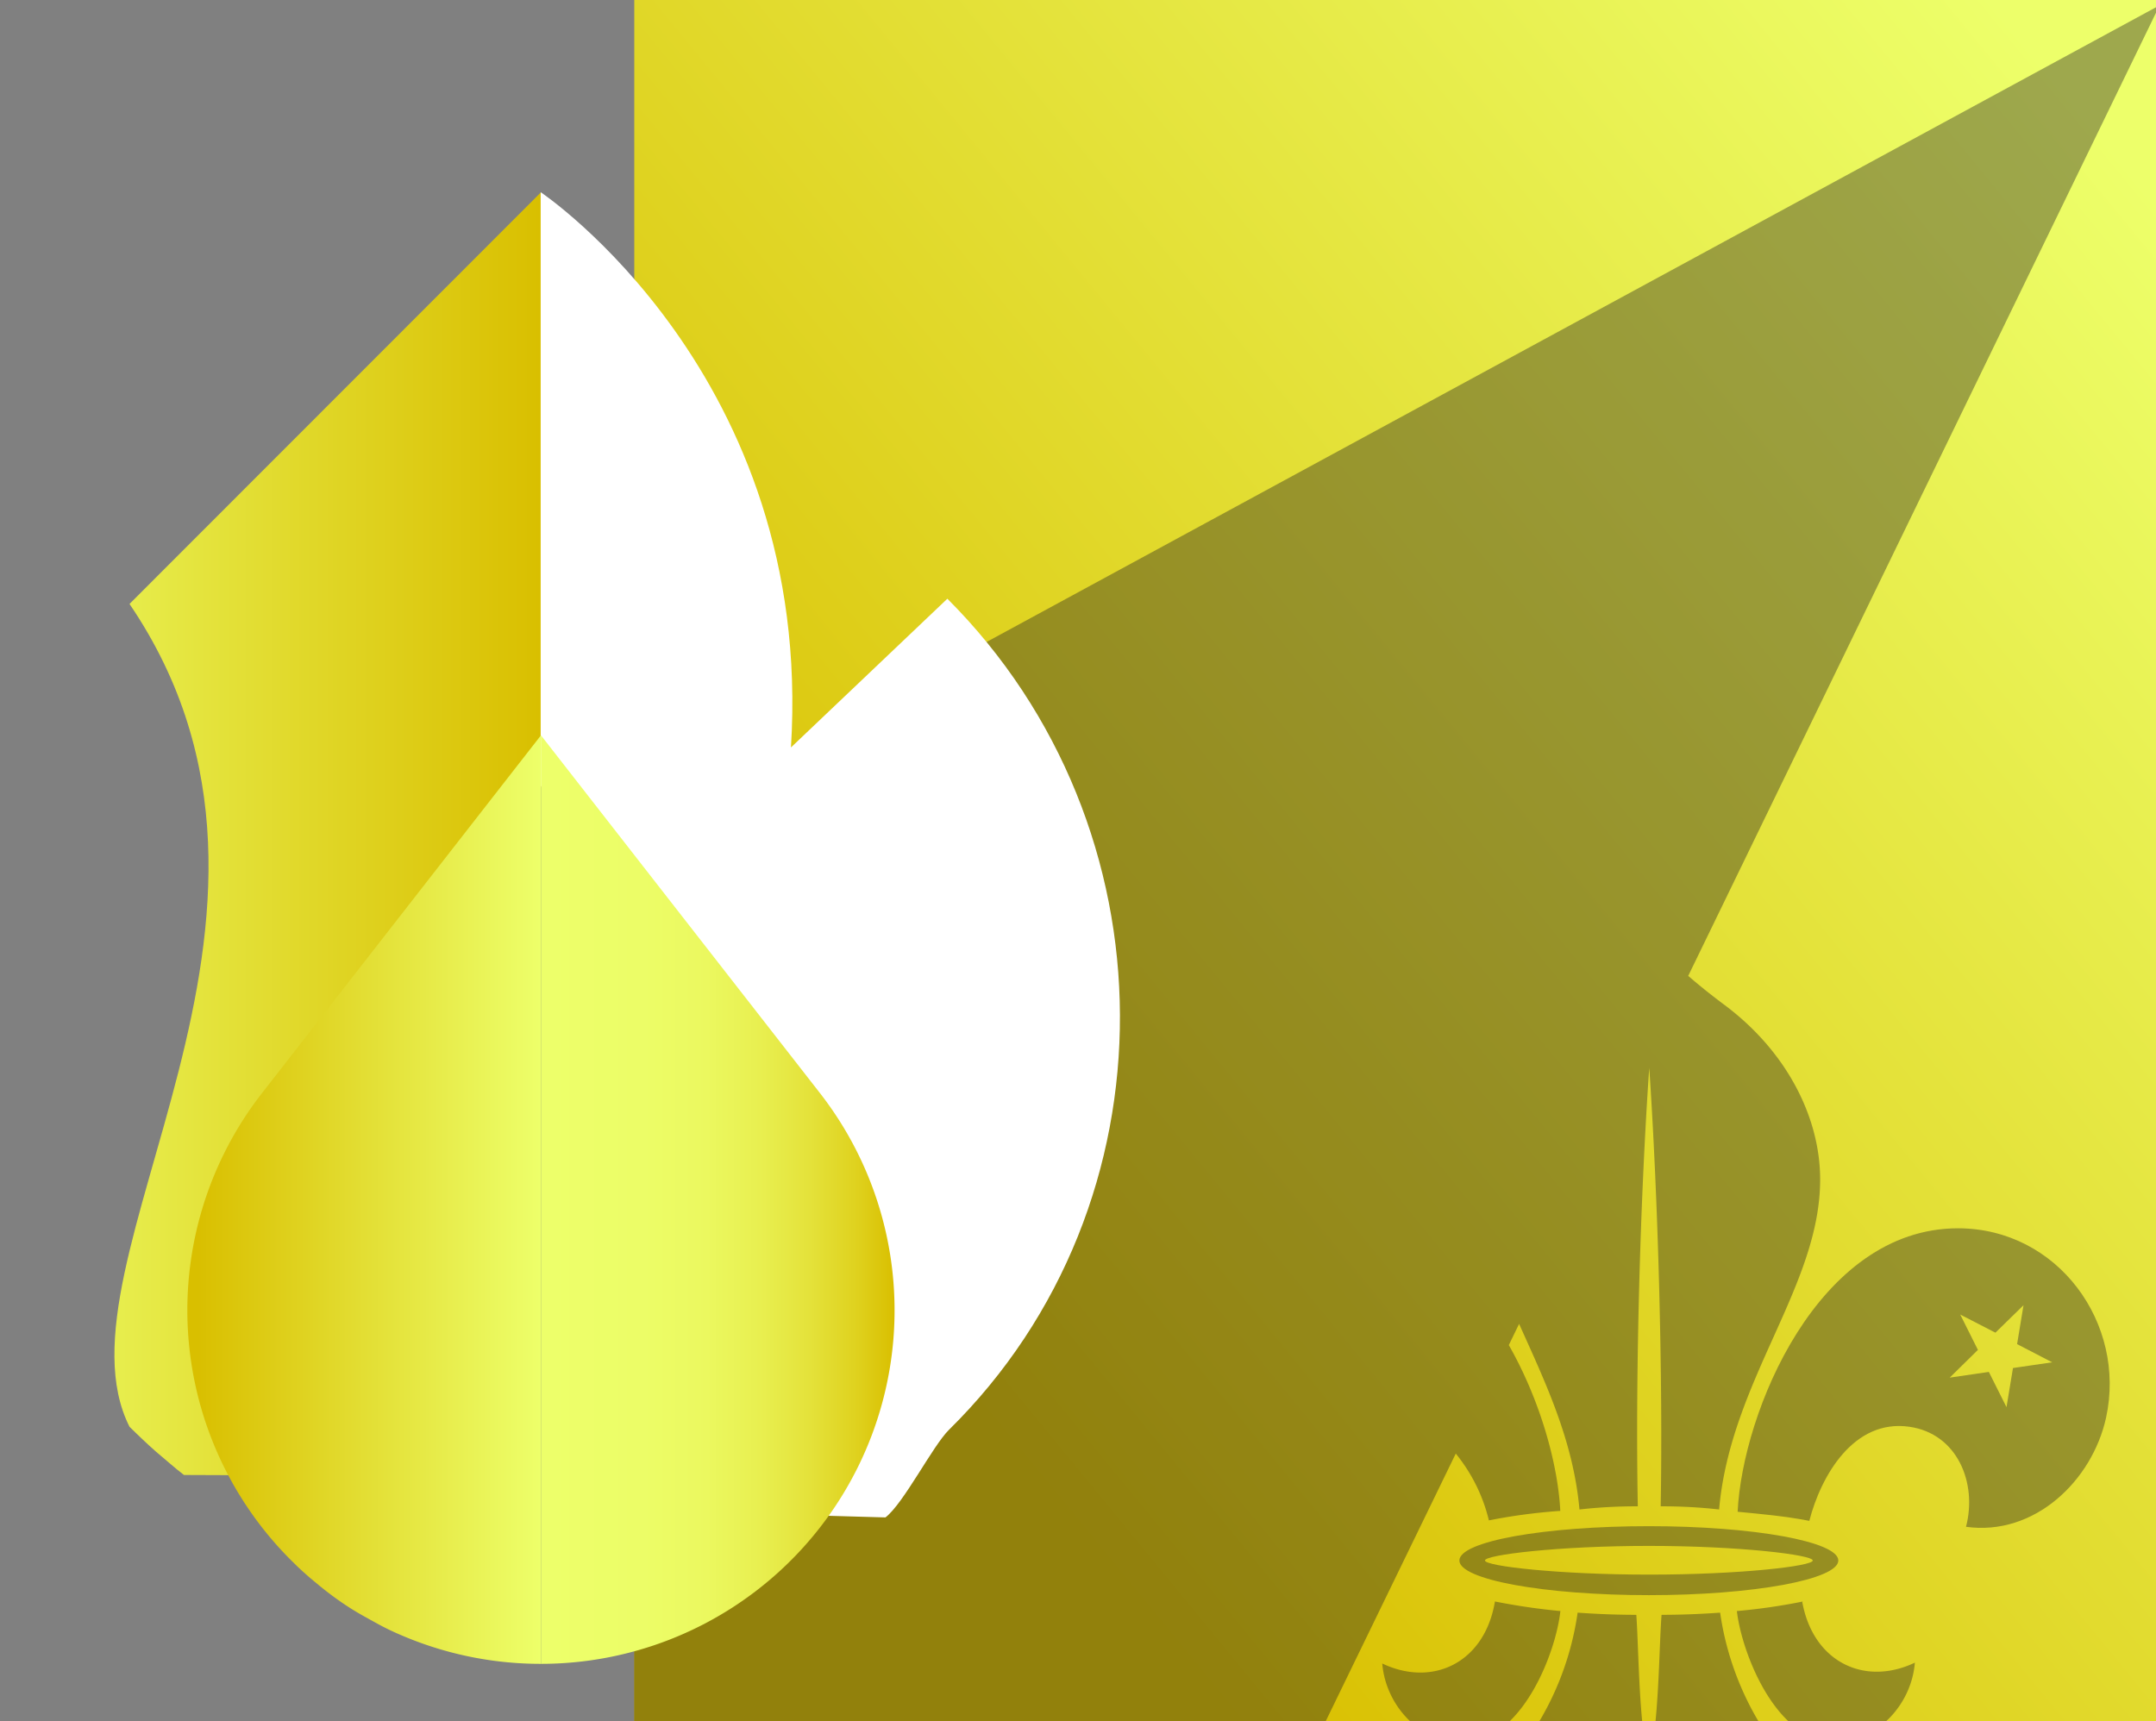
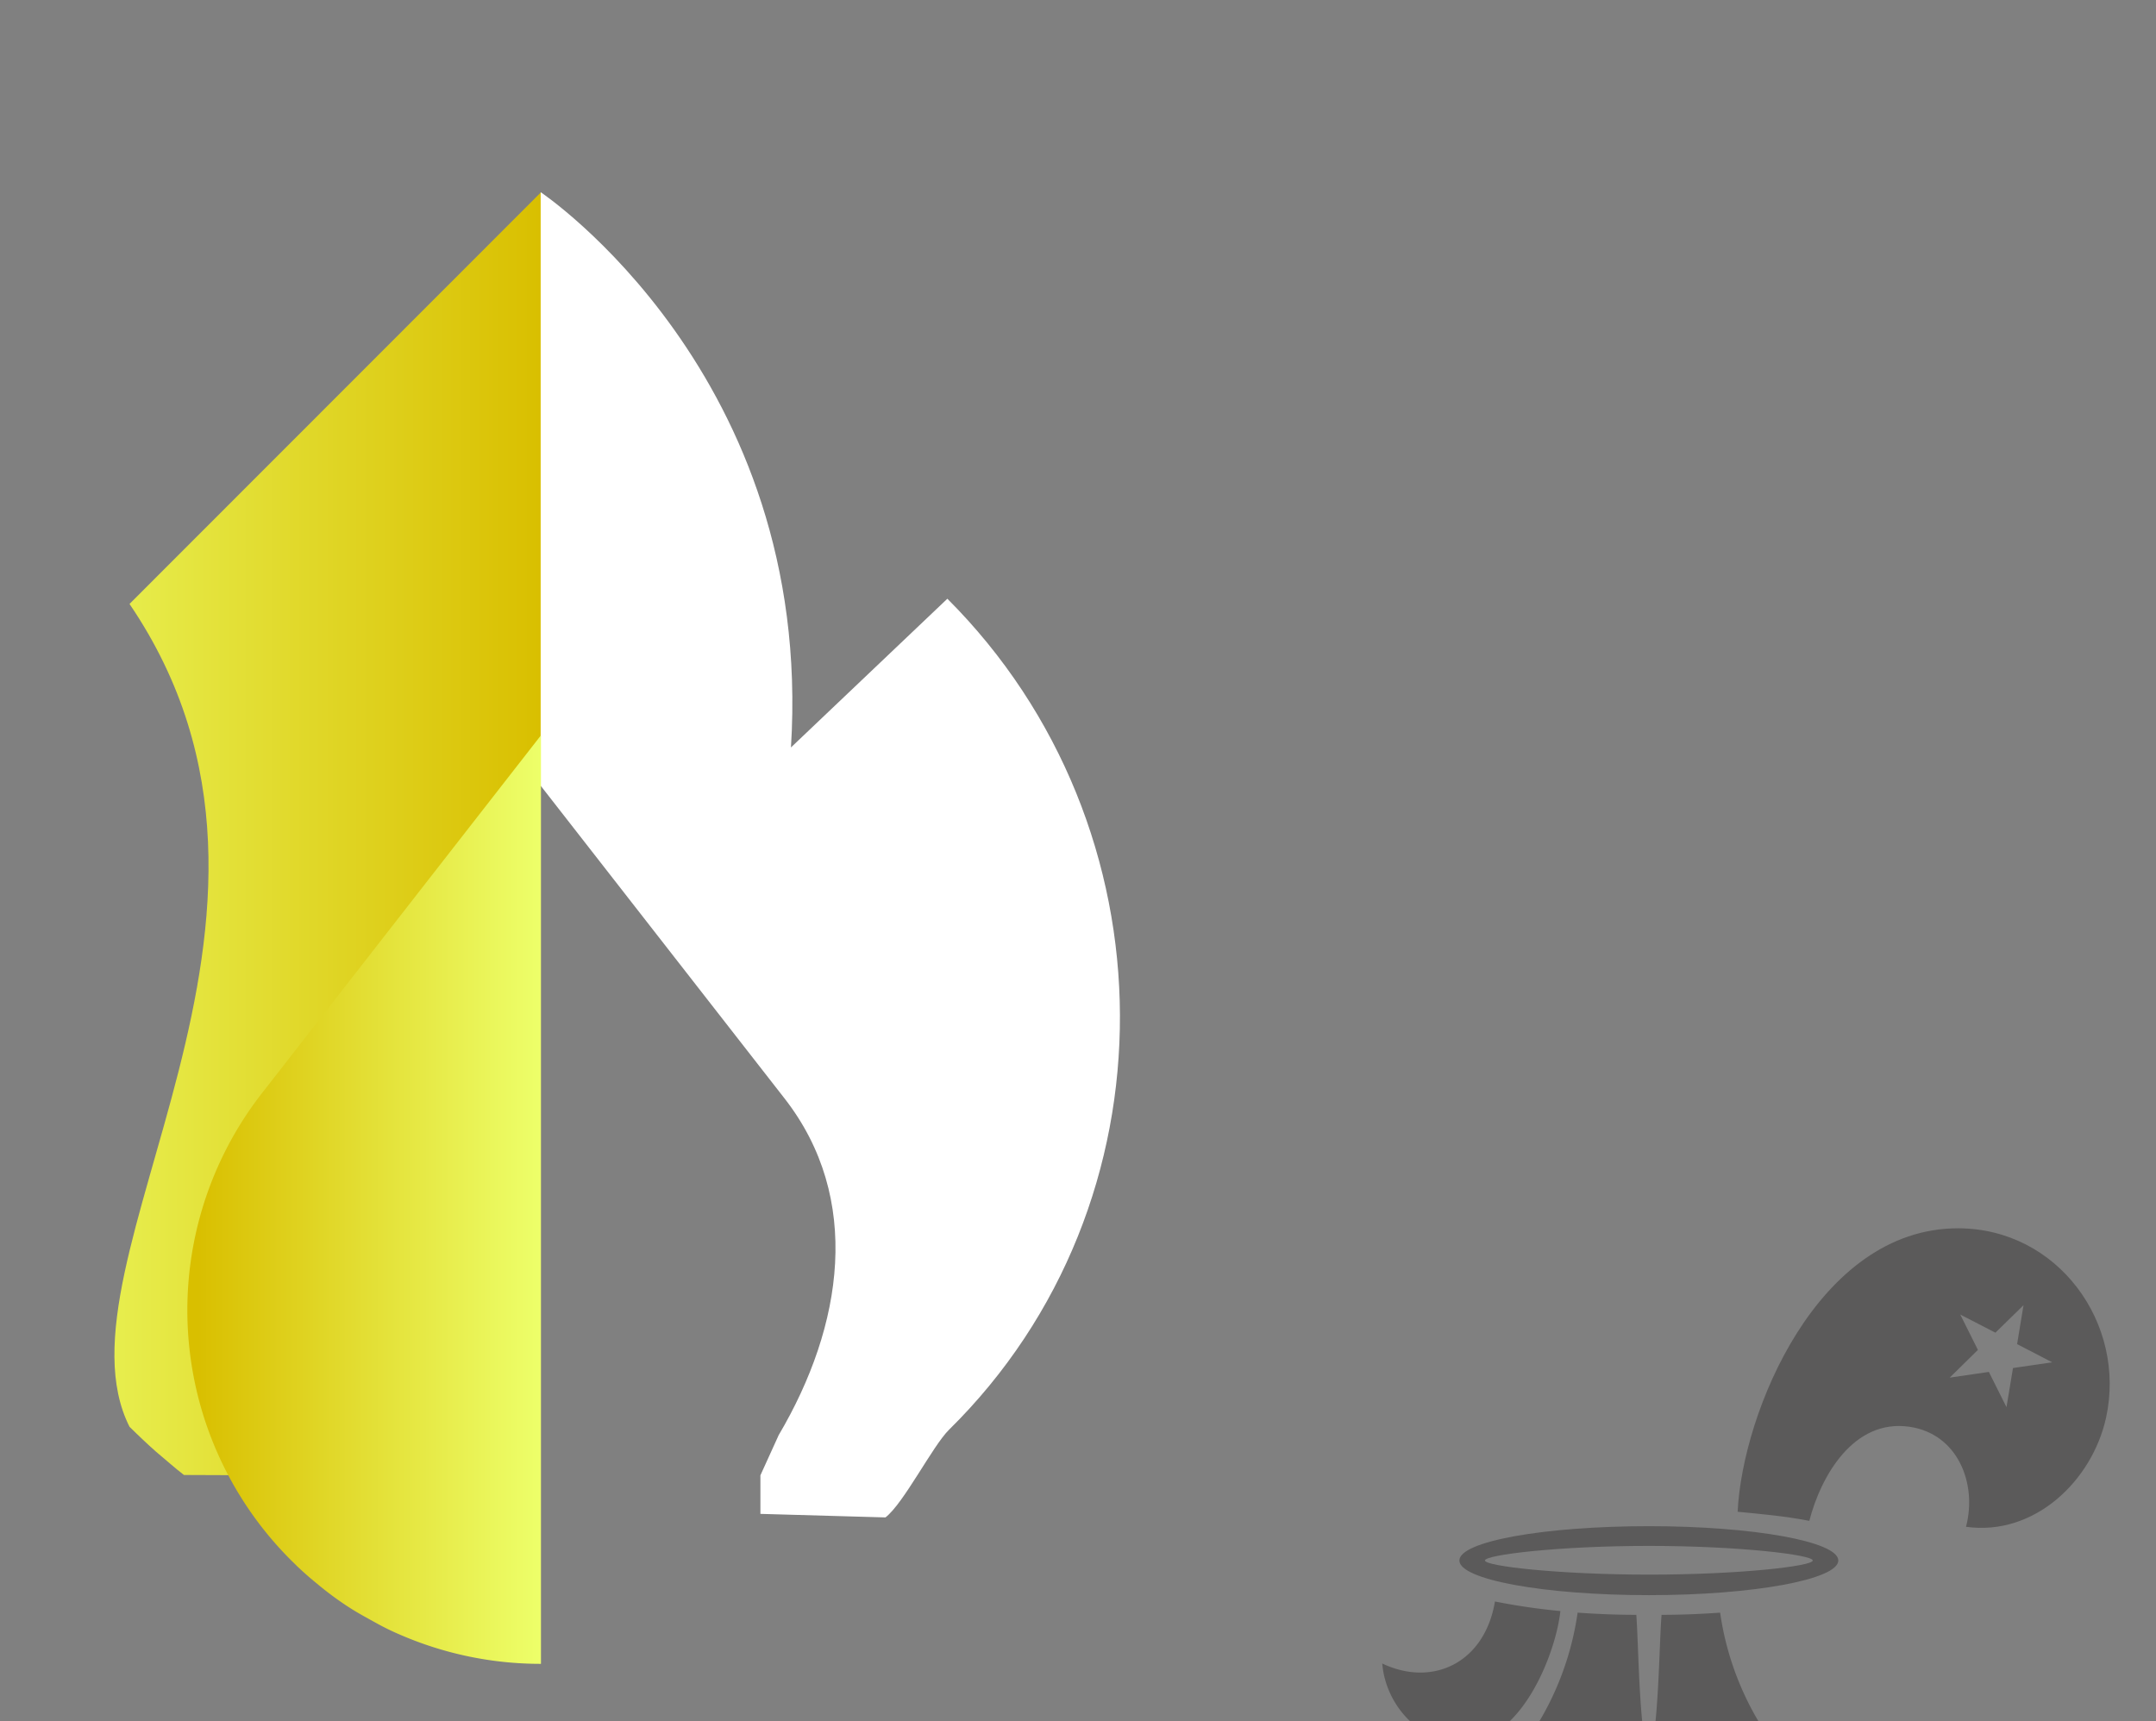
<svg xmlns="http://www.w3.org/2000/svg" xmlns:xlink="http://www.w3.org/1999/xlink" id="Capa_1" data-name="Capa 1" viewBox="0 0 376.87 300.9">
  <rect x="0" y="0" width="376.87" height="300.9" fill="#808080" stroke="none" />
  <defs>
    <style>.cls-1{fill:url(#Degradado_sin_nombre_11);}.cls-2{fill:#231f20;opacity:0.39;isolation:isolate;}.cls-3{fill:url(#Degradado_sin_nombre_14);}.cls-4{fill:#fff;}.cls-5{fill:url(#Degradado_sin_nombre_12);}.cls-6{fill:url(#Degradado_sin_nombre_11-2);}</style>
    <linearGradient id="Degradado_sin_nombre_11" x1="147.66" y1="232.32" x2="381.65" y2="40.33" gradientUnits="userSpaceOnUse">
      <stop offset="0.03" stop-color="#d9bf00" />
      <stop offset="1" stop-color="#edff6a" />
    </linearGradient>
    <linearGradient id="Degradado_sin_nombre_14" x1="-7.19" y1="-1148.91" x2="94.55" y2="-1148.91" gradientTransform="matrix(1, 0, 0, -1, 0, -1003.13)" gradientUnits="userSpaceOnUse">
      <stop offset="0.01" stop-color="#edff6a" />
      <stop offset="0.56" stop-color="#e1da2d" />
      <stop offset="1" stop-color="#d9bf00" />
    </linearGradient>
    <linearGradient id="Degradado_sin_nombre_12" x1="94.56" y1="-1212.87" x2="156.37" y2="-1212.87" gradientTransform="matrix(1, 0, 0, -1, 0, -1003.13)" gradientUnits="userSpaceOnUse">
      <stop offset="0.01" stop-color="#edff6a" />
      <stop offset="0.29" stop-color="#ecfd67" />
      <stop offset="0.47" stop-color="#ebf85f" />
      <stop offset="0.62" stop-color="#e8ef50" />
      <stop offset="0.76" stop-color="#e4e23a" />
      <stop offset="0.89" stop-color="#dfd21f" />
      <stop offset="1" stop-color="#d9bf00" />
    </linearGradient>
    <linearGradient id="Degradado_sin_nombre_11-2" x1="32.74" y1="-1212.87" x2="94.56" y2="-1212.87" gradientTransform="matrix(1, 0, 0, -1, 0, -1003.13)" xlink:href="#Degradado_sin_nombre_11" />
  </defs>
  <title>icon-header_4-scout-ecuador</title>
-   <rect class="cls-1" x="110.87" y="-10.57" width="273.13" height="322.04" />
-   <path class="cls-2" d="M272.74,264.17v0Z" />
  <path class="cls-2" d="M350.74,246l1.13-6.82,6.85-1L352.59,235l1.12-6.8L348.8,233l-6.15-3.17,3.09,6.18-4.93,4.85,6.84-1,3.09,6.17Zm-47,18.31c.82-17.29,14-49.55,38.51-49.56,17.45,0,29.49,16.61,25.89,33.12-2.42,11-12.5,20.74-24.48,19.07,2-7.65-1.5-16.28-9.89-17.49-9.8-1.42-15.5,8.68-17.5,16.45-4.22-.83-8.8-1.23-12.33-1.57Z" />
  <path class="cls-2" d="M288.31,275.3c15.83,0,28.56-1.48,28.56-2.47s-12.83-2.55-28.64-2.55-28.66,1.56-28.66,2.55,12.92,2.47,28.74,2.47Zm-.08,3.59c-18.29,0-33.13-2.71-33.13-6.06s14.84-6,33.13-6,33.11,2.69,33.11,6-14.83,6.06-33.11,6.06Z" />
-   <path class="cls-2" d="M315.15,280a104.64,104.64,0,0,1-11.55,1.67v-.06c.81,7.28,6.82,22.92,17.12,22.92,7.54,0,13.43-6.63,14-13.84-8.85,4.21-17.86-.17-19.7-10.72h.06Z" />
  <path class="cls-2" d="M272.76,281.67A112.8,112.8,0,0,1,261.33,280v-.09c-1.73,10.72-10.82,15.16-19.71,10.93.58,7.22,6.47,13.84,14,13.84,10.4,0,16.42-15.88,17.14-23.08h0Z" />
  <path class="cls-2" d="M288.29,164.28l0,0,0,0Z" />
  <path class="cls-2" d="M288.23,325.49c8.83-3.88,17.9-12.1,21.79-20.54a51.52,51.52,0,0,1-9.34-23c-3.26.23-6.68.38-10.24.38-.46,6.12-.45,19.08-2.21,26.1-1.79-7-1.76-20-2.2-26.1-3.57,0-7-.15-10.26-.38a51.39,51.39,0,0,1-9.33,23c3.88,8.44,13,16.66,21.79,20.54Z" />
-   <path class="cls-2" d="M377.5.93l-.63.34-266,144.4V300.9H231.75l22.72-46.76a29.33,29.33,0,0,1,5.79,11.68,98.25,98.25,0,0,1,12.32-1.65h.16c-.39-8-3.44-19.26-9-29l1.8-3.71c4.43,9.91,9.48,20.29,10.55,32.45a89.14,89.14,0,0,1,10.2-.55c-.45-23,.43-54.17,2-76.67,1.53,22.5,2.41,53.67,2,76.67a89.31,89.31,0,0,1,10.21.55c2-22.68,17.82-39.16,17.66-57.94-.06-10.14-5.37-21.76-16.66-30.23-2.19-1.63-4.33-3.33-6.4-5.12L376.87,2.23ZM288.29,164.28l0,0,0,0Z" />
  <path class="cls-2" d="M288.29,164.28l0,0,0,0Z" />
  <path class="cls-3" d="M62.64,258l-30.49-.12h0c-.82-.65-1.64-1.3-2.44-2s-1.62-1.36-2.41-2.05-1.58-1.42-2.35-2.15-1.55-1.47-2.31-2.23c-14.52-28.79,37.36-88.91,0-143.86L94.58,33.6V137.37L52,192c-13.31,17.1-7.92,40.55,2.69,59.51Z" />
  <path class="cls-4" d="M136.11,250.92c11.29-19.12,14.68-41.4,1-58.91l-42.6-54.64V33.6s47.82,32,43.75,97.08l27.34-26c39.88,39.87,40.47,105.72.28,145.3-2.87,2.84-7.91,12.86-11.1,15.32l-21.86-.62v-6.74Z" />
-   <path class="cls-5" d="M143.31,191.09A61.81,61.81,0,0,1,94.56,290.9V128.56Z" />
  <path class="cls-6" d="M94.56,128.56V290.9a61.69,61.69,0,0,1-24.66-5.11,44.06,44.06,0,0,1-4.09-2c-1.35-.75-2.68-1.46-4-2.27s-2.58-1.68-3.82-2.6S55.54,277,54.35,276c-.8-.68-1.59-1.39-2.36-2.12l-1.14-1.12a61.75,61.75,0,0,1-5-81.71Z" />
</svg>